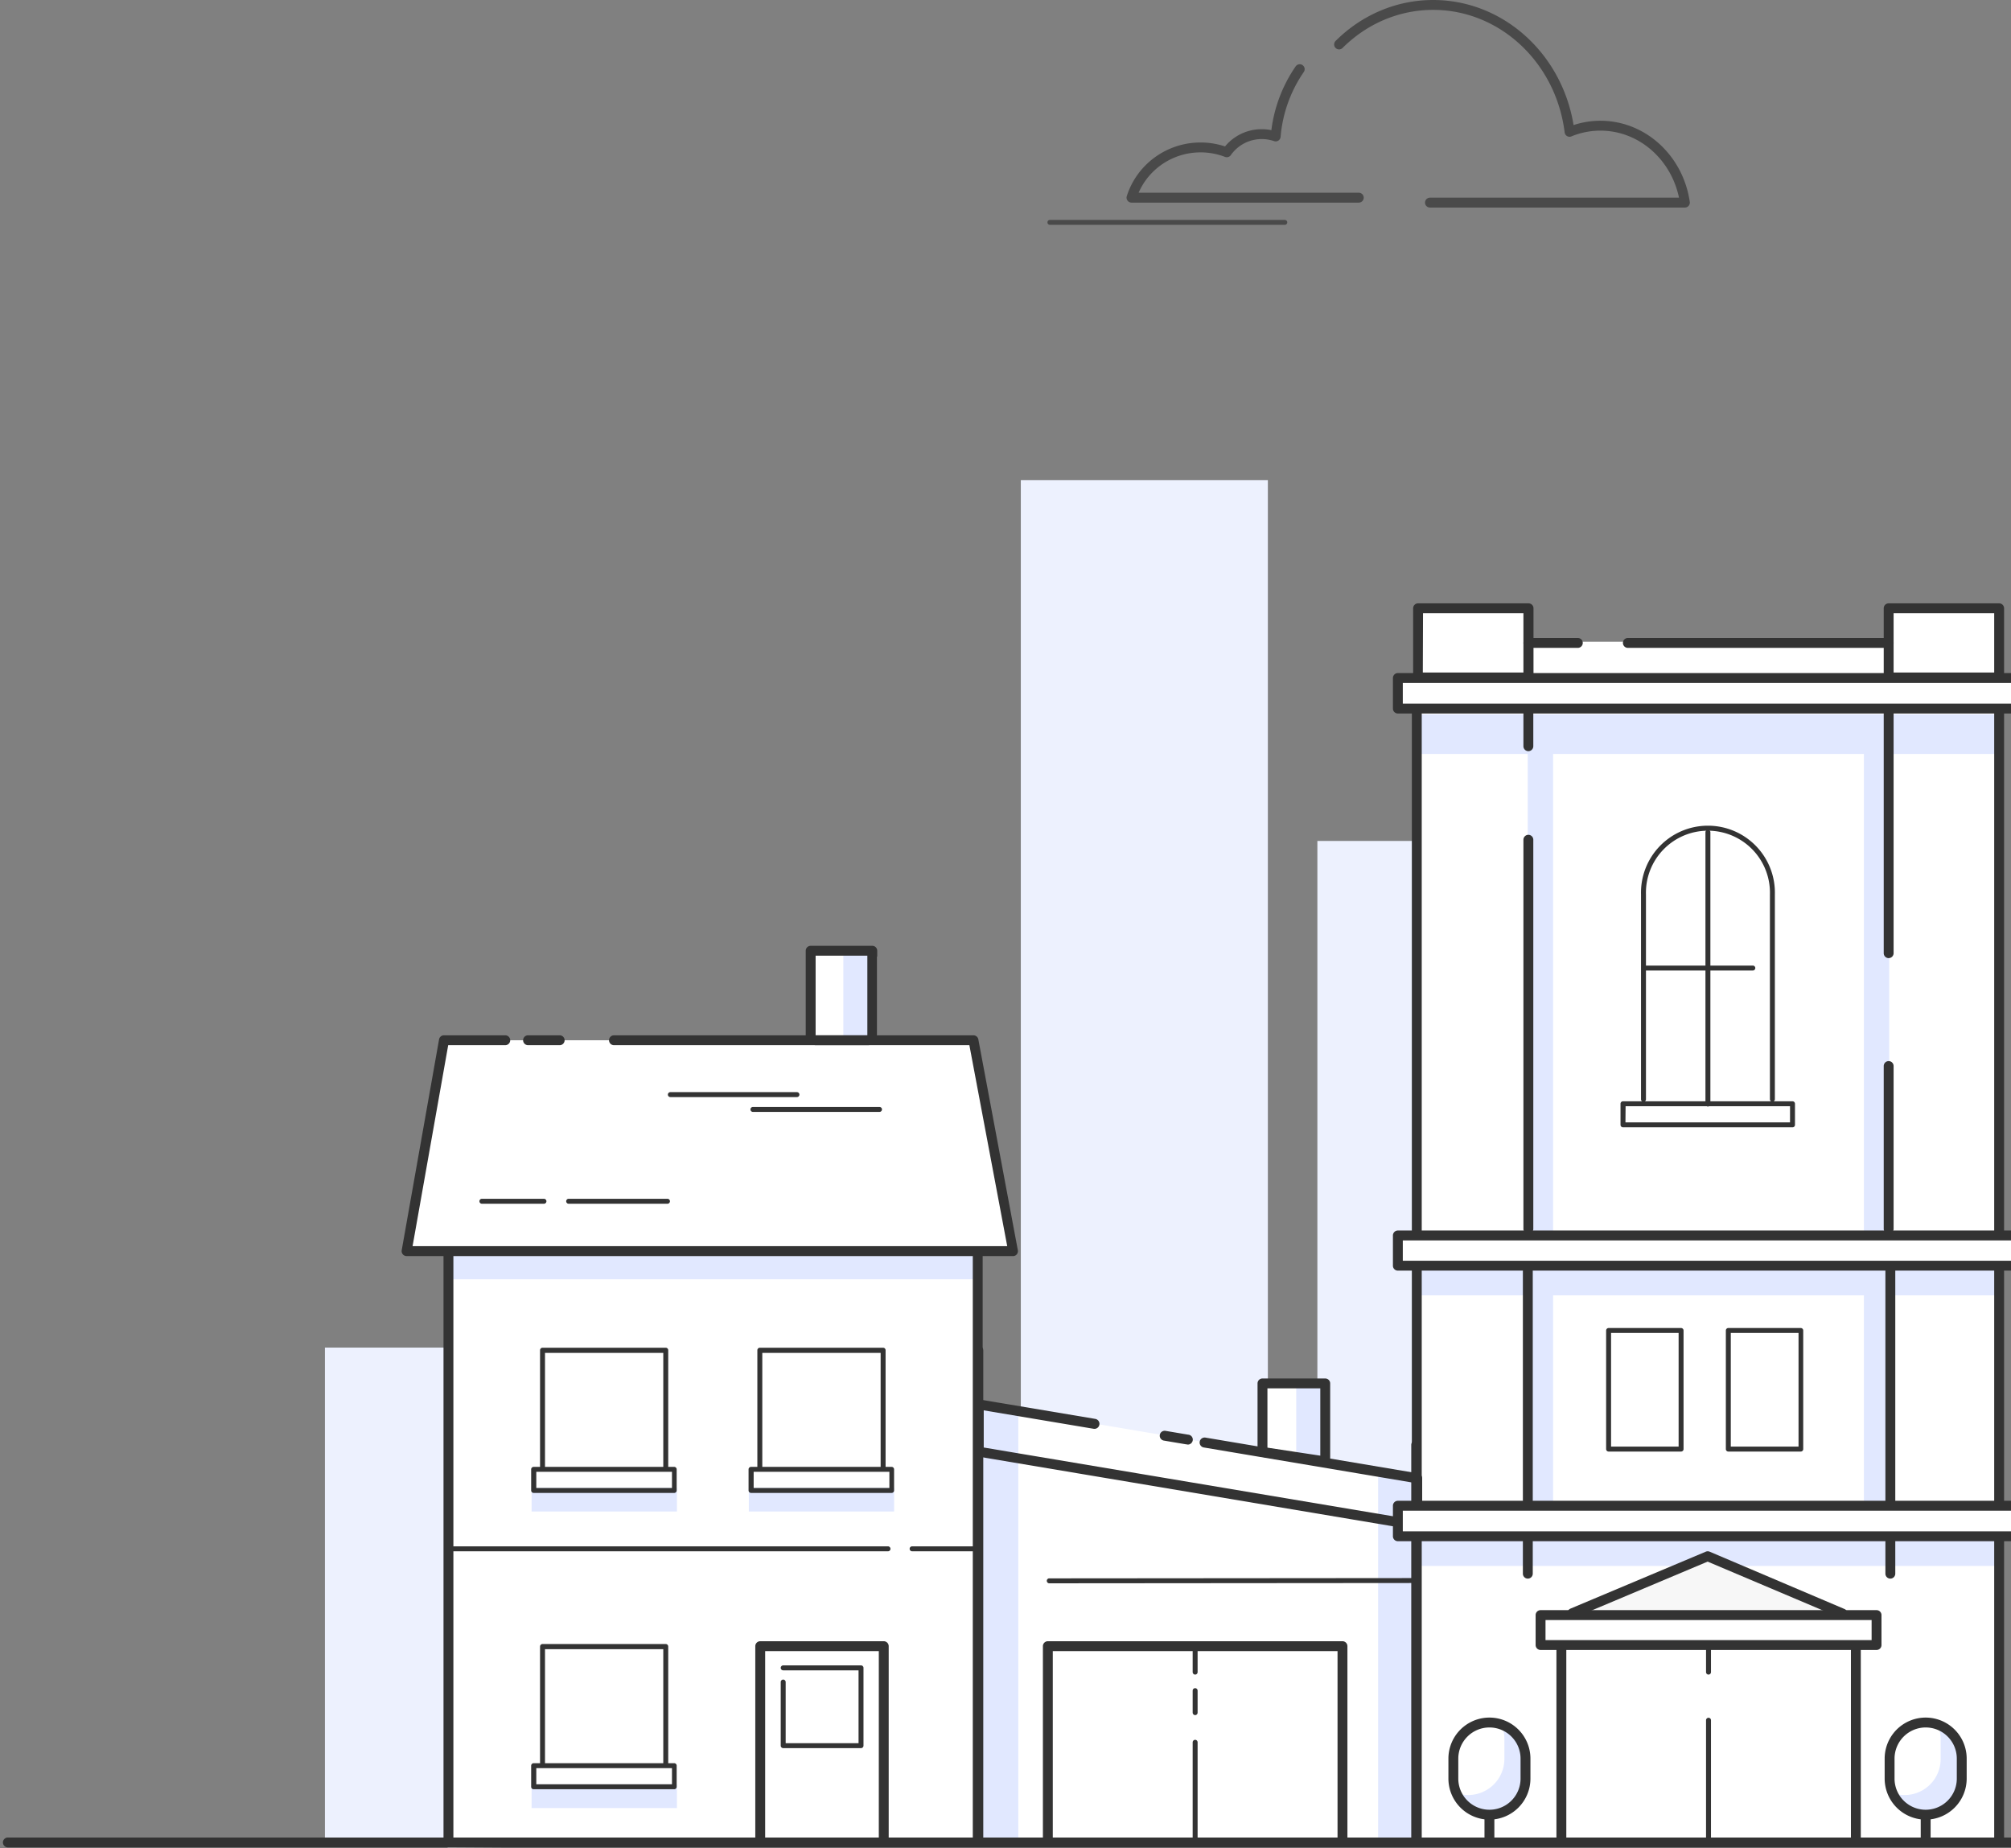
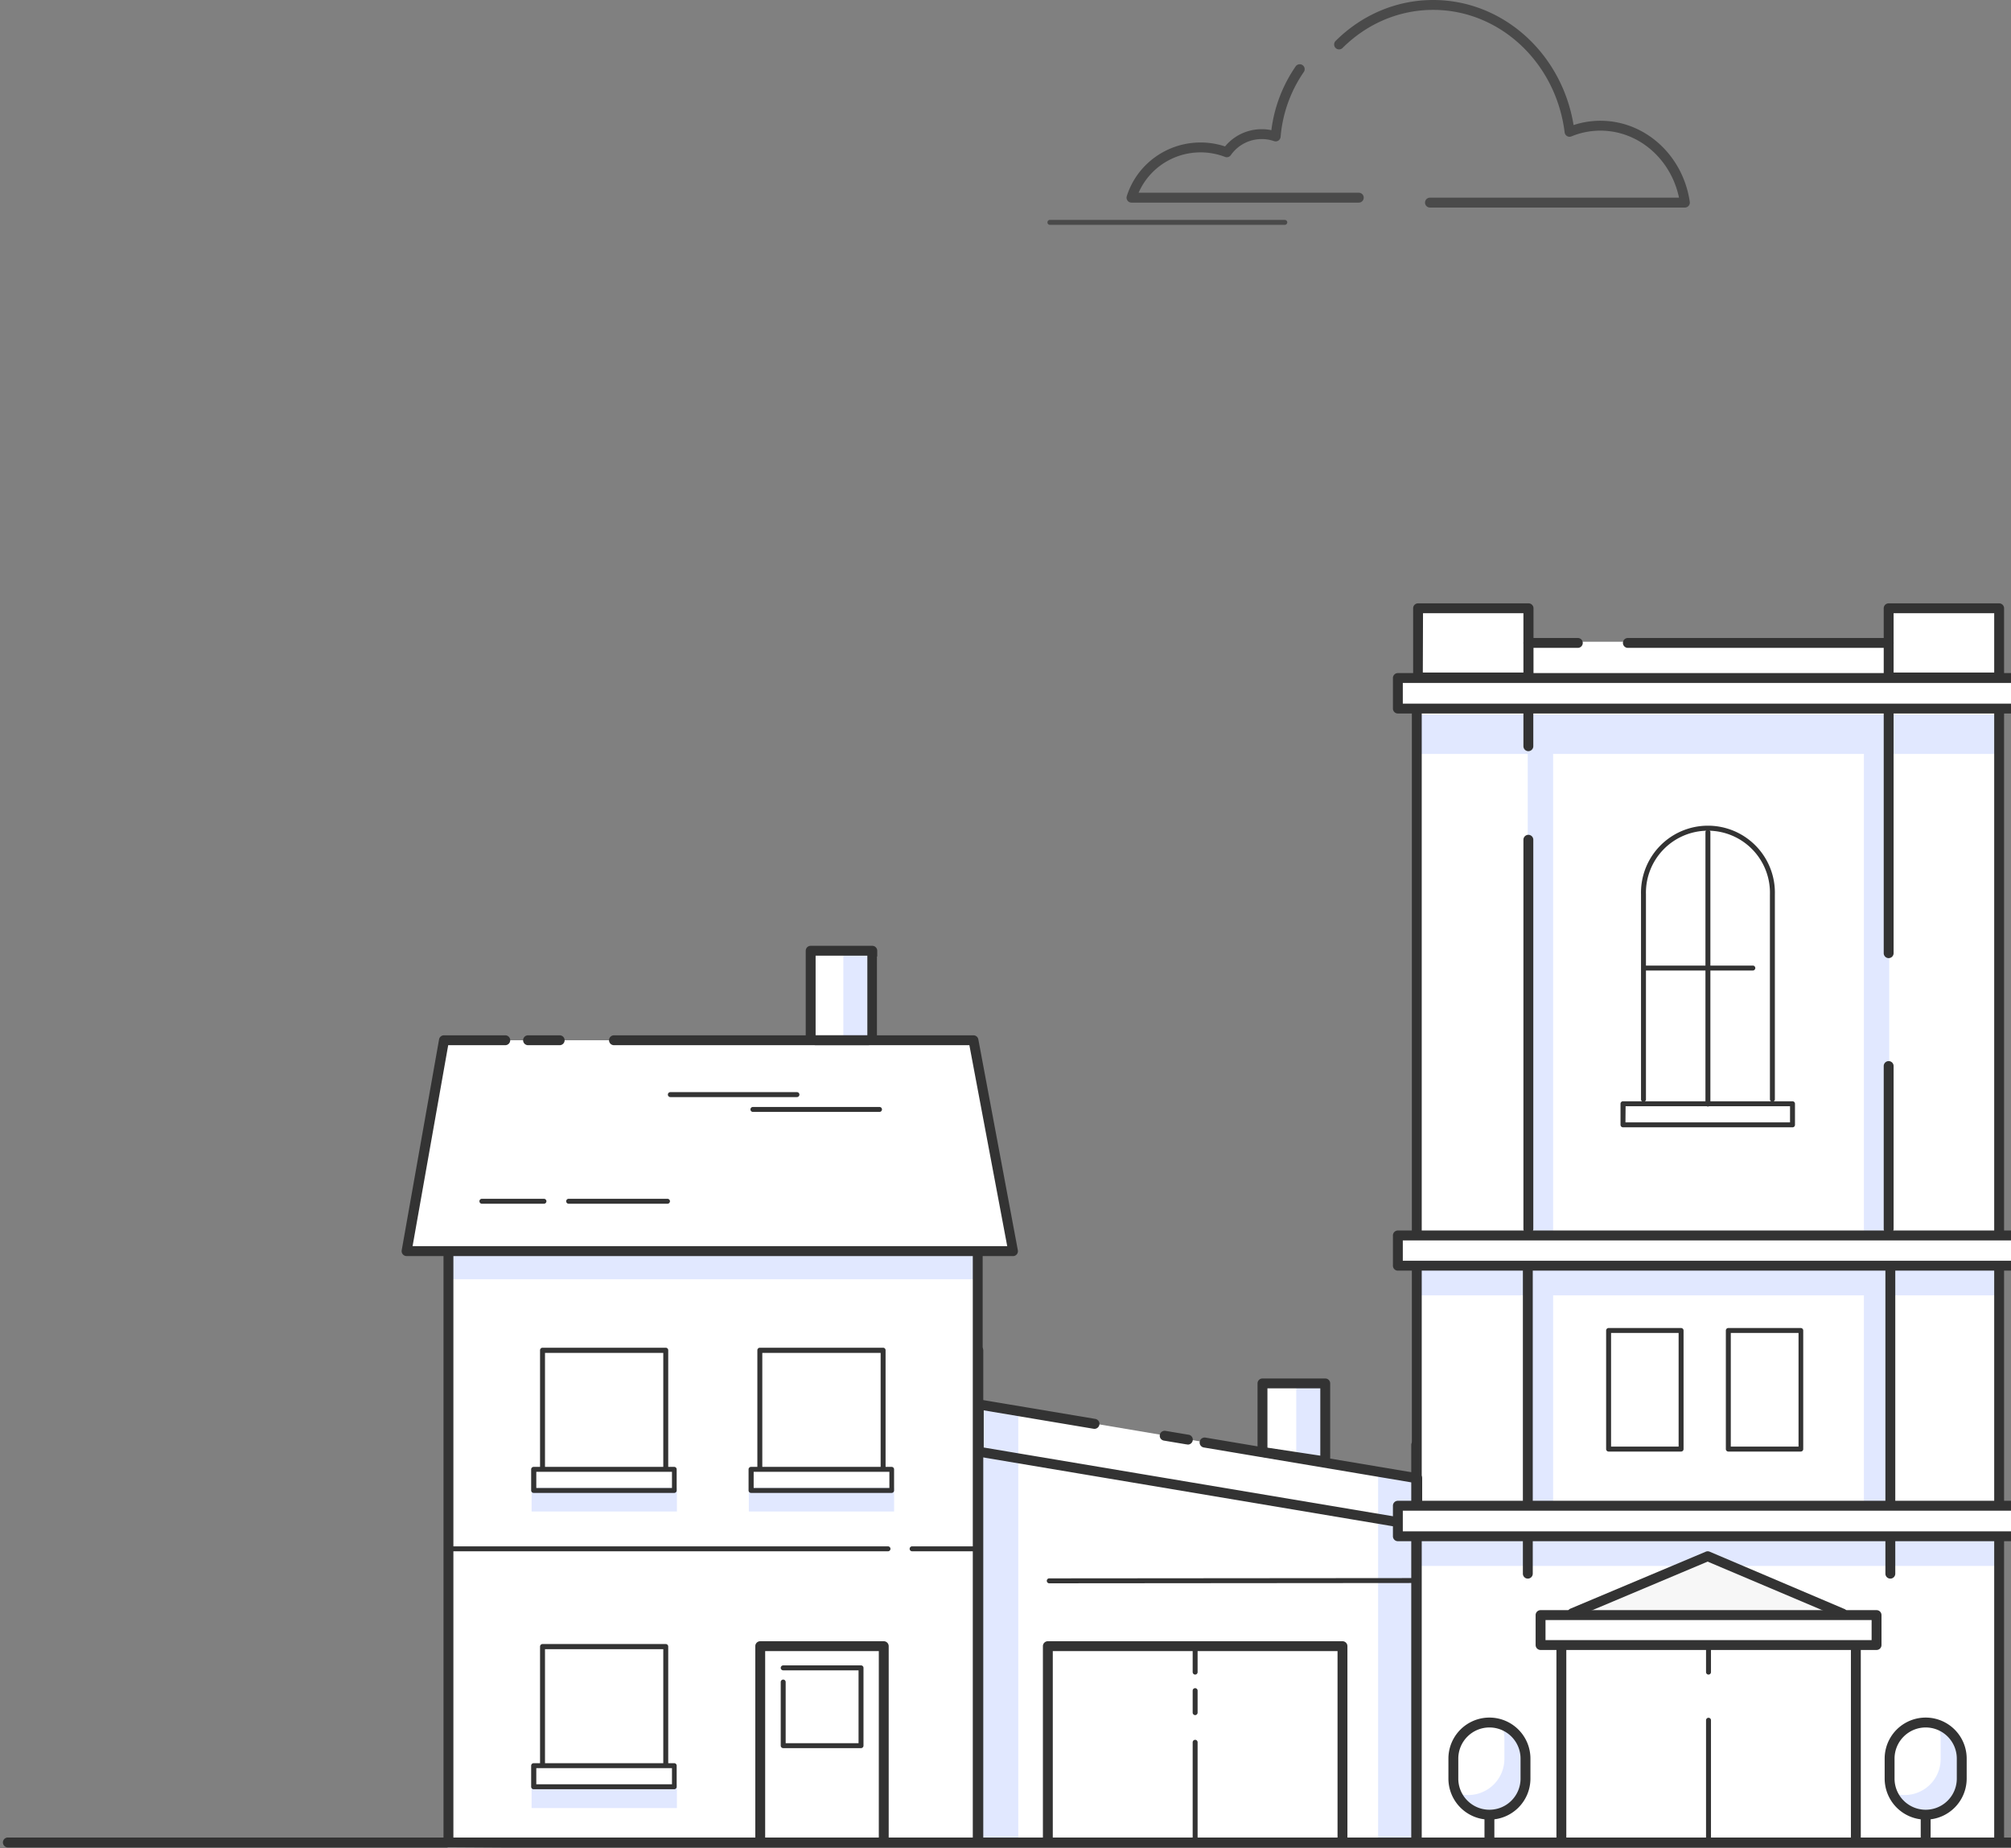
<svg xmlns="http://www.w3.org/2000/svg" class="c-banner-v2__cityscape c-banner-v2__cityscape--right" viewBox="0 0 407 374">
  <rect x="0" y="0" width="407" height="374" fill="#808080" stroke="none" />
  <g fill="none">
-     <path fill="#EDF1FE" d="M206.6 97.17h50v261h-50zm60.02 73h50v188h-50zM65.76 272.69h50v99.48h-50z" />
    <path fill="#FFF" d="M408.44 143.38v-6.18l-3.84-.11v-13.98h-22.36v6.75h-72.92v-6.75h-22.36v14.09h-4.05v6.18h3.84v106.57h-3.84v6.17h3.84v42.89l-.58-.02-17.61-2.98v-15.96l-13.05-.11v13.87l-57.92-9.78-.09-30.85h7.56l-8.04-42.68h-19.49v-16.94h-.99v-1.17h-12.47v18.11h-74.2l-7.57 42.68h8.29v120.68l313.52-1.88h.49v-61.11h3.84v-6.18h-3.84v-48.57h3.84v-6.17h-3.84V143.38z" />
    <g fill="#E1E8FF">
      <path d="M90.59 252.86h107v6h-107zm314.01-100.3v-8h-118v8h22.59v103.56h-22.57v6h22.59v48.75h-22.3v-11.64l-8-1V373h8v-56.13H404.6v-6h-22.25v-48.75h22.25v-6h-22.25V152.56h22.25zm-27.37 158.31h-62.9v-48.75h62.9v48.75zm0-54.75h-62.9V152.56h62.9v103.56zM198.09 371.94h8v-86.75l-8-1zm-90.5-70.87H137v4.79h-29.41zm0 60.01H137v4.79h-29.41zm43.96-60.01h29.41v4.79h-29.41zm19.13-107.97h5.87v16.58h-5.87zm91.66 101.03l5.87 2v-16.59h-5.87zm129.87 54.99a7.22 7.22 0 0 1 .55 2.75v4.06a7.28 7.28 0 0 1-10.06 6.75 7.3 7.3 0 0 0 14.06-2.75v-4.06a7.32 7.32 0 0 0-4.55-6.75z" />
      <path d="M303.92 349.12a7.22 7.22 0 0 1 .55 2.75v4.06a7.32 7.32 0 0 1-7.3 7.3 7.22 7.22 0 0 1-2.75-.55 7.29 7.29 0 0 0 14.05-2.75v-4.06a7.32 7.32 0 0 0-4.55-6.75z" />
    </g>
    <path fill="#333" d="M340.23 293.73h-14.67a.5.5 0 0 1-.5-.5v-24a.51.51 0 0 1 .5-.5h14.67a.51.51 0 0 1 .5.5v24a.5.5 0 0 1-.5.5zm-14.17-1h13.67v-23h-13.67v23zm38.39 1h-14.66a.5.5 0 0 1-.5-.5v-24a.5.5 0 0 1 .5-.5h14.66a.5.5 0 0 1 .5.5v24a.5.5 0 0 1-.5.5zm-14.16-1H364v-23h-13.71v23zm105.3 81.1h-454a1 1 0 1 1 0-2h454a1 1 0 1 1 0 2z" />
    <path fill="#333" d="M90.76 373.61a1 1 0 0 1-1-1V254a1 1 0 1 1 2 0v118.6a1 1 0 0 1-1 1.01zm107.12 0a1 1 0 0 1-1-1V254a1 1 0 1 1 2 0v118.6a1 1 0 0 1-1 1.01zm-19.02-.33a1 1 0 0 1-1-1v-38.17h-23v38.17a1 1 0 1 1-2 0v-39.17a1 1 0 0 1 1-1h25a1 1 0 0 1 1 1v39.17a1 1 0 0 1-1 1zm-.13-75.56a.5.5 0 0 1-.5-.5v-23.46h-23.95v23.46a.5.5 0 0 1-1 0v-24a.5.5 0 0 1 .5-.5h24.95a.5.5 0 0 1 .5.5v24a.5.5 0 0 1-.5.5z" />
    <path fill="#333" d="M180.48 302.1H152a.51.51 0 0 1-.5-.5v-4.27a.5.5 0 0 1 .5-.5h28.45a.5.5 0 0 1 .5.5v4.27a.5.5 0 0 1-.47.5zm-27.95-1H180v-3.27h-27.47v3.27zm-17.79-3.38a.5.5 0 0 1-.5-.5v-23.46H110.3v23.46a.5.5 0 0 1-1 0v-24a.5.5 0 0 1 .5-.5h24.94a.5.5 0 0 1 .5.5v24a.5.5 0 0 1-.5.5z" />
    <path fill="#333" d="M136.49 302.1H108a.51.51 0 0 1-.5-.5v-4.27a.5.5 0 0 1 .5-.5h28.45a.5.5 0 0 1 .5.5v4.27a.5.5 0 0 1-.46.5zm-27.95-1H136v-3.27h-27.46v3.27zm26.2 56.58a.5.5 0 0 1-.5-.5v-23.46H110.3v23.46a.5.5 0 0 1-1 0v-24a.5.5 0 0 1 .5-.5h24.94a.5.5 0 0 1 .5.5v24a.5.5 0 0 1-.5.5z" />
    <path fill="#333" d="M136.49 362.06H108a.5.5 0 0 1-.5-.5v-4.27a.51.51 0 0 1 .5-.5h28.45a.5.5 0 0 1 .5.5v4.27a.5.5 0 0 1-.46.5zm-27.95-1H136v-3.27h-27.46v3.27zM198 313.91h-13.4a.5.5 0 0 1 0-1H198a.5.5 0 0 1 0 1zm-18.28 0h-89a.5.5 0 0 1 0-1h89a.51.51 0 0 1 .5.5.5.5 0 0 1-.5.5zm32.64 6.48a.5.5 0 0 1-.5-.5.49.49 0 0 1 .49-.5l73.74-.06a.51.51 0 0 1 .5.5.5.5 0 0 1-.5.5l-73.73.06zm-35.82-109.71a1 1 0 0 1-1-1v-16.29h-10.47v16.29a1 1 0 1 1-2 0v-17.29a1 1 0 0 1 1-1h12.47a1 1 0 0 1 1 1v17.29a1 1 0 0 1-1 1z" />
    <path fill="#333" d="M286.62 373.39a1 1 0 0 1-1-1v-80a1 1 0 1 1 2 0v80a1 1 0 0 1-1 1zm-88.62 0a1 1 0 0 1-1-1v-99.13a1 1 0 1 1 2 0v99.13a1 1 0 0 1-1 1z" />
    <path fill="#333" d="M404.6 373a1 1 0 0 1-1-1V138.71H287.74V372a1 1 0 1 1-2 0V137.71a1 1 0 0 1 1-1H404.6a1 1 0 0 1 1 1V372a1 1 0 0 1-1 1z" />
    <path fill="#FFF" d="M282.91 249.95h125.54v6.17H282.91z" />
    <path fill="#333" d="M408.44 257.12H282.91a1 1 0 0 1-1-1V250a1 1 0 0 1 1-1h125.53a1 1 0 0 1 1 1v6.17a1 1 0 0 1-1 .95zm-124.53-2h123.53V251H283.91v4.12z" />
    <path fill="#F7F7F7" d="M372.89 326.47l-27.29-11.6-27.41 11.53" />
    <path fill="#333" d="M372.89 327.47a1.09 1.09 0 0 1-.39-.08L345.6 316l-27 11.37a1.004 1.004 0 0 1-.78-1.85l27.41-11.53a1 1 0 0 1 .78 0l27.29 11.6a1 1 0 0 1-.39 1.92l-.02-.04zm-262.8-83.89H97.53a.5.5 0 0 1 0-1h12.56a.51.51 0 0 1 .5.5.5.5 0 0 1-.5.5zm25 0h-20a.5.5 0 0 1 0-1h20a.51.51 0 0 1 .5.5.5.5 0 0 1-.5.5zM178 225h-25.62a.5.5 0 0 1 0-1H178a.5.5 0 0 1 0 1zm-16.71-3h-25.62a.5.5 0 0 1 0-1h25.62a.5.5 0 0 1 0 1zm106.92 74.72h-.15l-12.7-1.92a1 1 0 0 1-.85-1v-13.86a1 1 0 0 1 1-1h12.7a1 1 0 0 1 1 1v15.78a1 1 0 0 1-1 1zm-11.7-3.78l10.7 1.62v-13.62h-10.7v12z" />
    <path fill="#333" d="M286.84 309.65h-.16l-88.76-14.91a1 1 0 0 1-.83-1v-9.55a1 1 0 0 1 1.16-1l23.42 3.93a1.014 1.014 0 1 1-.34 2l-22.24-3.73v7.52l86.75 14.57V300l-42.17-7.09a1.014 1.014 0 1 1 .33-2l43 7.23a1 1 0 0 1 .83 1v9.55a1 1 0 0 1-1 1l.01-.04z" />
    <path fill="#333" d="M240.29 292.28h-.16l-4.58-.77a1 1 0 0 1-.82-1.15 1 1 0 0 1 1.15-.82l4.58.77a1.004 1.004 0 1 1-.17 2v-.03zM271.7 373a1 1 0 0 1-1-1v-37.89h-57.63V372a1 1 0 1 1-2 0v-38.89a1 1 0 0 1 1-1h59.63a1 1 0 0 1 1 1V372a1 1 0 0 1-1 1z" />
    <path fill="#333" d="M241.88 372.52a.51.51 0 0 1-.5-.5v-19.46a.51.51 0 0 1 .5-.5.5.5 0 0 1 .5.5V372a.5.5 0 0 1-.5.52zm0-25.46a.51.51 0 0 1-.5-.5v-4.45a.5.5 0 0 1 1 0v4.45a.5.5 0 0 1-.5.5zm0-8.2a.51.51 0 0 1-.5-.5v-5.25a.51.51 0 0 1 .5-.5.5.5 0 0 1 .5.5v5.25a.5.5 0 0 1-.5.5zM375.6 373a1 1 0 0 1-1-1v-38.89a1 1 0 1 1 2 0V372a1 1 0 0 1-1 1zm-59.6 0a1 1 0 0 1-1-1v-38.89a1 1 0 1 1 2 0V372a1 1 0 0 1-1 1zm29.78-.48a.5.5 0 0 1-.5-.5V348.1a.5.5 0 0 1 1 0V372a.5.5 0 0 1-.5.52zm0-33.66a.5.5 0 0 1-.5-.5v-5.25a.5.5 0 0 1 1 0v5.25a.5.5 0 0 1-.5.5zm-36.46-200.77H287a1 1 0 0 1-1-1v-14a1 1 0 0 1 1-1h22.36a1 1 0 0 1 1 1v14a1 1 0 0 1-1.04 1zm-21.36-2h20.36v-12H288l-.04 12zm116.64 2h-22.36a1 1 0 0 1-1-1v-14a1 1 0 0 1 1-1h22.36a1 1 0 0 1 1 1v14a1 1 0 0 1-1 1zm-21.36-2h20.36v-12h-20.36v12z" />
    <path fill="#333" d="M382.24 131.1h-52.78a1 1 0 1 1 0-2h52.78a1 1 0 1 1 0 2zm-62.91 0h-10a1 1 0 1 1 0-2h10a1 1 0 1 1 0 2zm39.38 91.84a.5.5 0 0 1-.5-.5V181a12.55 12.55 0 1 0-25.09 0v41.46a.5.5 0 0 1-1 0V181a13.55 13.55 0 1 1 27.09 0v41.46a.5.5 0 0 1-.5.48zm-49.39 26.73a1 1 0 0 1-1-1v-78.74a1 1 0 1 1 2 0v78.74a1 1 0 0 1-1 1zm0-97.67a1 1 0 0 1-1-1v-13.91a1 1 0 1 1 2 0V151a1 1 0 0 1-1 1zm72.92 97.67a1 1 0 0 1-1-1v-32.95a1 1 0 1 1 2 0v32.95a1 1 0 0 1-1 1zm0-55.79a1 1 0 0 1-1-1v-55.79a1 1 0 1 1 2 0v55.79a1 1 0 0 1-1 1z" />
    <path fill="#333" d="M345.66 223.91a.5.5 0 0 1-.5-.5v-55a.5.5 0 0 1 1 0v55.05a.5.5 0 0 1-.5.45z" />
    <path fill="#333" d="M354.75 196.39h-21.66a.5.5 0 0 1 0-1h21.66a.5.5 0 0 1 .5.5.51.51 0 0 1-.5.5zm8.03 31.73h-34.31a.51.51 0 0 1-.5-.5v-4.27a.5.5 0 0 1 .5-.5h34.31a.5.5 0 0 1 .5.5v4.27a.5.5 0 0 1-.5.5zm-33.81-1h33.31v-3.27H329l-.03 3.27zm-19.76 92.32a1 1 0 0 1-1-1v-61.65a1 1 0 1 1 2 0v61.65a1 1 0 0 1-1 1zm73.37 0a1 1 0 0 1-1-1v-61.65a1 1 0 1 1 2 0v61.65a1 1 0 0 1-1 1zm-81.14 48.77a8.31 8.31 0 0 1-8.3-8.3v-4.05a8.3 8.3 0 0 1 16.6 0v4.05a8.31 8.31 0 0 1-8.3 8.3zm0-18.65a6.31 6.31 0 0 0-6.3 6.3v4.05a6.3 6.3 0 1 0 12.6 0v-4.05a6.3 6.3 0 0 0-6.3-6.3z" />
    <path fill="#333" d="M300.44 366.81h2v5.37h-2zm89.29 1.4a8.31 8.31 0 0 1-8.3-8.3v-4.05a8.3 8.3 0 0 1 16.6 0v4.05a8.31 8.31 0 0 1-8.3 8.3zm0-18.65a6.31 6.31 0 0 0-6.3 6.3v4.05a6.3 6.3 0 1 0 12.6 0v-4.05a6.3 6.3 0 0 0-6.3-6.3z" />
    <path fill="#333" d="M388.73 366.81h2v5.37h-2zm-8.94-32.93h-68a1 1 0 0 1-1-1v-6.06a1 1 0 0 1 1-1h68a1 1 0 0 1 1 1v6.06a1 1 0 0 1-1 1zm-67-2h66v-4.06h-66v4.06z" />
    <path fill="#FFF" d="M282.91 137.2h125.54v6.17H282.91z" />
    <path fill="#333" d="M408.44 144.38H282.91a1 1 0 0 1-1-1v-6.18a1 1 0 0 1 1-1h125.53a1 1 0 0 1 1 1v6.18a1 1 0 0 1-1 1zm-124.53-2h123.53v-4.18H283.91v4.18z" />
    <path fill="#FFF" d="M282.91 304.69h125.54v6.17H282.91z" />
    <path fill="#333" d="M408.44 311.87H282.91a1 1 0 0 1-1-1v-6.18a1 1 0 0 1 1-1h125.53a1 1 0 0 1 1 1v6.18a1 1 0 0 1-1 1zm-124.53-2h123.53v-4.18H283.91v4.18zM175.74 211.5h-10.68a1 1 0 1 1 0-2h10.68a1 1 0 1 1 0 2z" />
    <path fill="#333" d="M205.06 254.17H82.3a1 1 0 0 1-1-1.17l7.56-42.67a1 1 0 0 1 1-.83h12.4a1 1 0 1 1 0 2H90.71l-7.21 40.67h120.35l-7.66-40.67h-71.93a1 1 0 1 1 0-2H197a1 1 0 0 1 1 .81l8 42.69a1 1 0 0 1-1 1.18l.06-.01zm-30.8 99.57h-15.75a.5.5 0 0 1-.5-.5v-12.87a.5.5 0 0 1 .5-.5.51.51 0 0 1 .5.5v12.37h14.75V338h-15.25a.5.5 0 0 1 0-1h15.75a.5.5 0 0 1 .5.5v15.75a.5.5 0 0 1-.5.49z" />
    <path fill="#333" d="M113.27 211.5h-6.4a1 1 0 1 1 0-2h6.4a1 1 0 1 1 0 2z" />
    <path fill="#4A4A4A" d="M275 39a1 1 0 0 1 0 2h-46a1 1 0 0 1-.954-1.301c2.028-6.417 8.047-10.866 14.935-10.866 1.7 0 3.365.272 4.951.796a9.62 9.62 0 0 1 7.43-3.487c.66 0 1.31.066 1.946.197a29.077 29.077 0 0 1 4.917-12.906 1 1 0 0 1 1.648 1.134 27.074 27.074 0 0 0-4.696 13.128 1 1 0 0 1-1.321.862 7.655 7.655 0 0 0-2.494-.415 7.617 7.617 0 0 0-6.258 3.248 1 1 0 0 1-1.178.36 13.742 13.742 0 0 0-4.945-.917c-5.534 0-10.42 3.287-12.54 8.167H275zm48.907-12.564c-2.031 0-4.01.397-5.869 1.163a1 1 0 0 1-1.373-.801C314.913 12.666 303.547 2 290.053 2c-6.907 0-13.404 2.787-18.347 7.716a1 1 0 0 1-1.412-1.416c5.311-5.296 12.313-8.3 19.76-8.3 14.128 0 26.047 10.819 28.417 25.308a17.334 17.334 0 0 1 5.436-.872c9.079 0 16.73 7.037 18.083 16.421A1 1 0 0 1 341 42h-51.595a1 1 0 1 1 0-2h50.404c-1.64-7.843-8.213-13.564-15.902-13.564zM212.49 45.5a.5.5 0 1 1 0-1h47.533a.5.5 0 1 1 0 1H212.49z" />
  </g>
</svg>